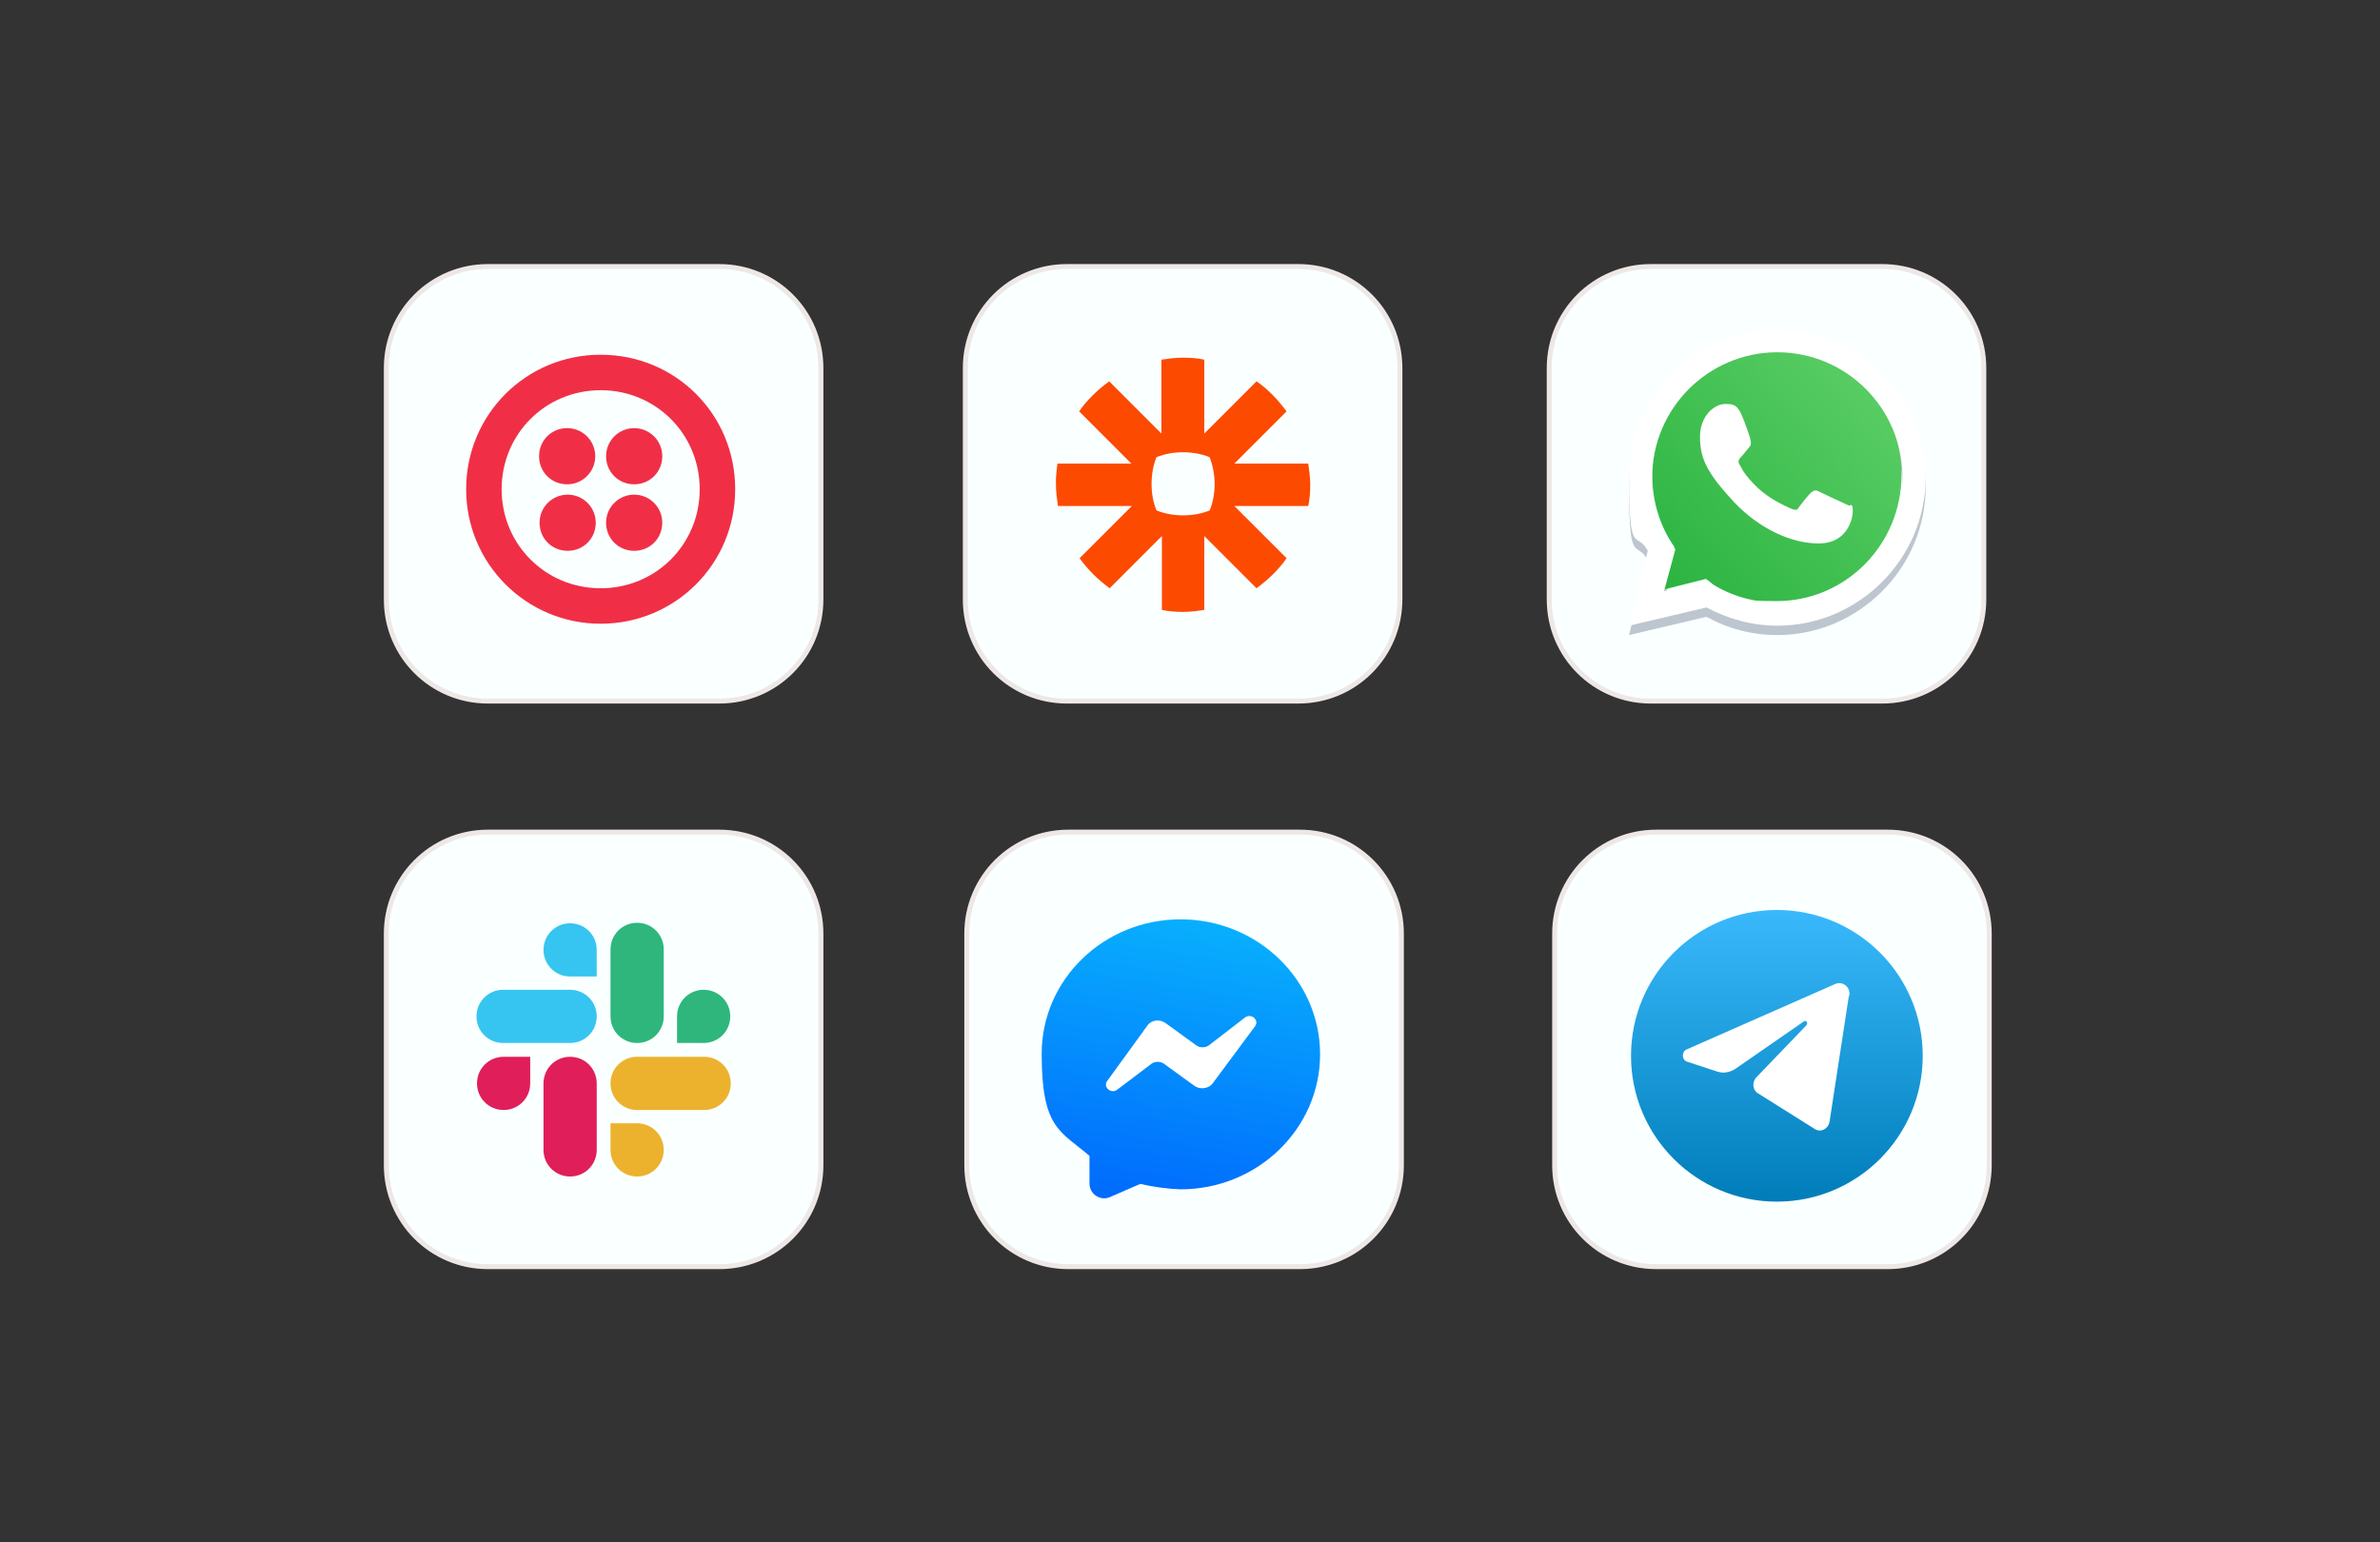
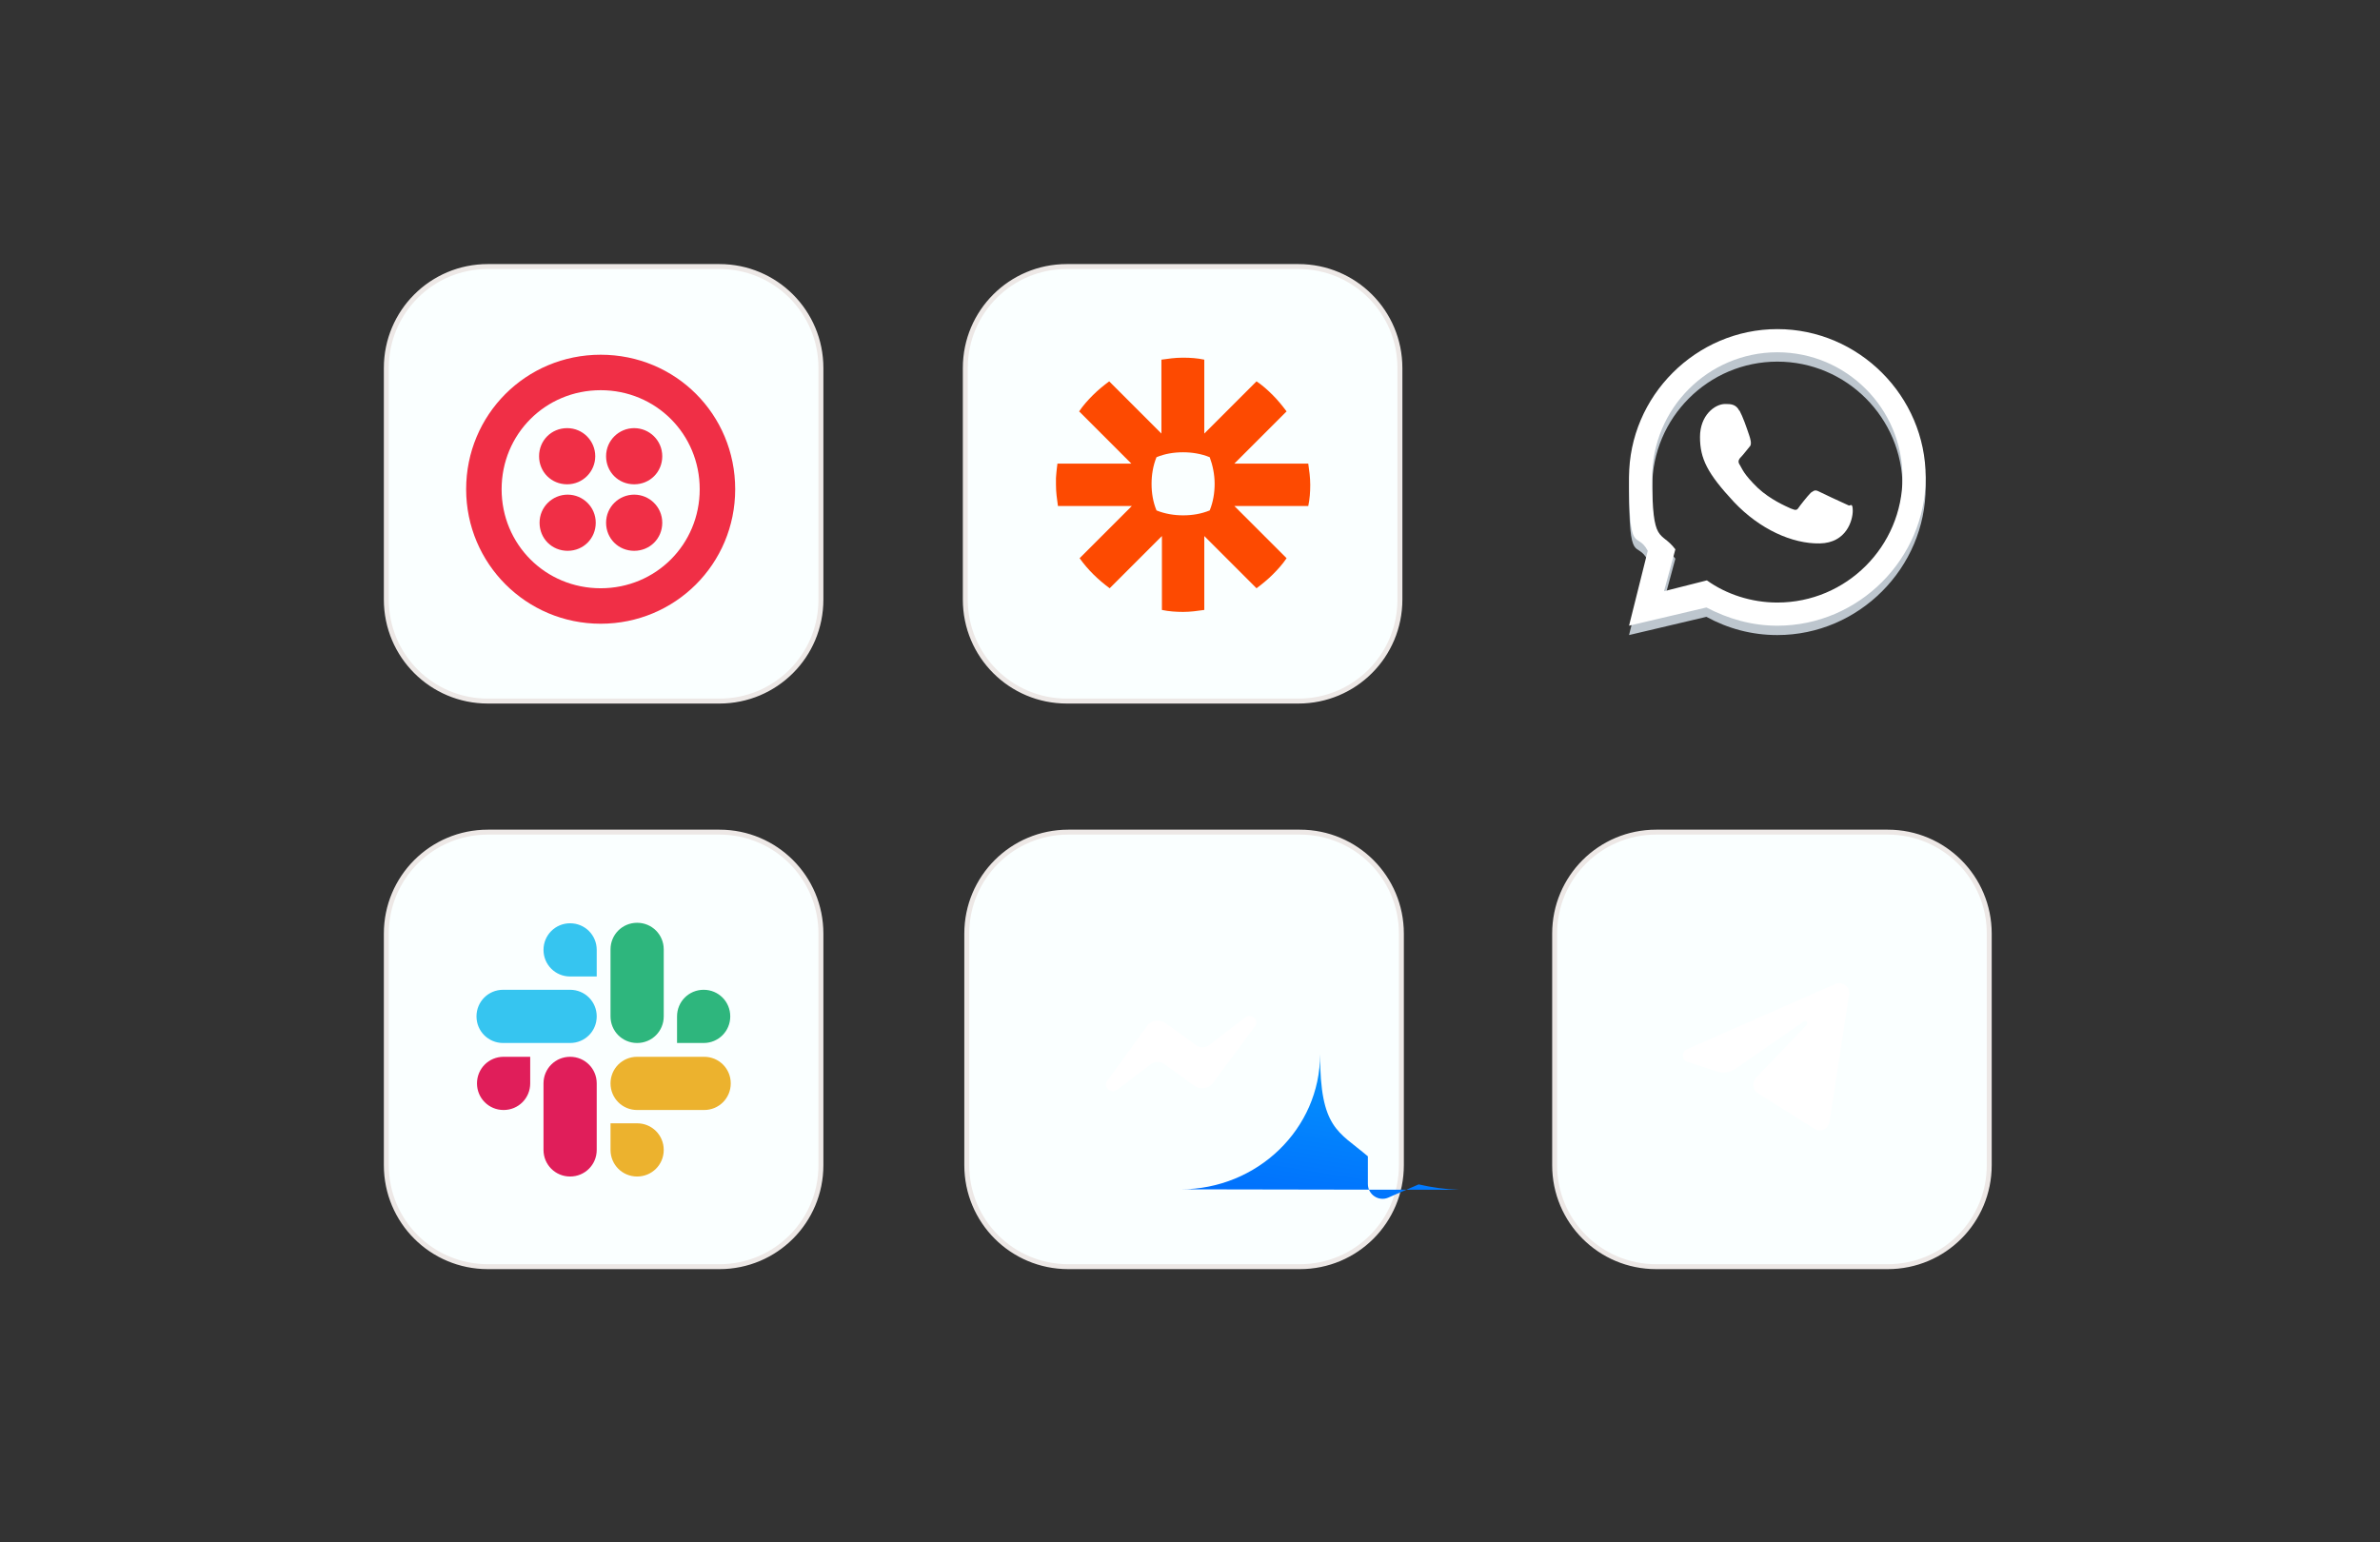
<svg xmlns="http://www.w3.org/2000/svg" id="Layer_1" version="1.1" viewBox="0 0 483 313">
  <rect x="0" y="0" width="483" height="313" fill="#333333" stroke="none" />
  <defs>
    <style>
      .st0, .st1 {
        fill: #fff;
      }

      .st0, .st2, .st3 {
        fill-rule: evenodd;
      }

      .st4 {
        fill: url(#linear-gradient2);
      }

      .st5 {
        fill: url(#linear-gradient1);
      }

      .st6 {
        fill: #2eb67d;
      }

      .st7 {
        fill: #faffff;
        stroke: #ede8e6;
        stroke-miterlimit: 10;
      }

      .st8 {
        fill: #36c5f0;
      }

      .st9 {
        fill: #f02f46;
      }

      .st10 {
        fill: #ecb22e;
      }

      .st2 {
        fill: #bdc6ce;
      }

      .st11 {
        fill: #fd4a01;
      }

      .st12 {
        fill: #e01e5a;
      }

      .st3 {
        fill: url(#linear-gradient);
      }
    </style>
    <linearGradient id="linear-gradient" x1="243.916" y1="-1633.603" x2="234.916" y2="-1689.803" gradientTransform="translate(0 -1446.3) scale(1 -1)" gradientUnits="userSpaceOnUse">
      <stop offset="0" stop-color="#08affd" />
      <stop offset="1" stop-color="#006cfd" />
    </linearGradient>
    <linearGradient id="linear-gradient1" x1="360.6" y1="-1210.7" x2="360.6" y2="-1269.8" gradientTransform="translate(0 -1026) scale(1 -1)" gradientUnits="userSpaceOnUse">
      <stop offset="0" stop-color="#39b9fc" />
      <stop offset="1" stop-color="#007db9" />
    </linearGradient>
    <linearGradient id="linear-gradient2" x1="382.3" y1="2917.5" x2="334.1" y2="2961.7" gradientTransform="translate(0 -2841.1)" gradientUnits="userSpaceOnUse">
      <stop offset="0" stop-color="#5bce66" />
      <stop offset="1" stop-color="#28b23e" />
    </linearGradient>
  </defs>
  <path class="st7" d="M99,54.1h47c11.4,0,20.6,9.2,20.6,20.6v47c0,11.4-9.2,20.6-20.6,20.6h-47c-11.4,0-20.6-9.2-20.6-20.6v-47c0-11.4,9.2-20.6,20.6-20.6Z" />
  <path class="st9" d="M120.8,92.6c0,3.1-2.5,5.7-5.7,5.7s-5.7-2.5-5.7-5.7,2.5-5.7,5.7-5.7,5.7,2.6,5.7,5.7ZM115.2,100.4c-3.1,0-5.7,2.5-5.7,5.7s2.5,5.7,5.7,5.7,5.7-2.5,5.7-5.7-2.6-5.7-5.7-5.7ZM149.2,99.3c0,15.2-12.2,27.3-27.3,27.3s-27.3-12.2-27.3-27.3,12.1-27.3,27.3-27.3,27.3,12.1,27.3,27.3ZM142,99.3c0-11.2-8.9-20.1-20.1-20.1s-20.1,8.9-20.1,20.1,8.9,20.1,20.1,20.1,20.1-8.9,20.1-20.1ZM128.7,100.4c-3.1,0-5.7,2.5-5.7,5.7s2.5,5.7,5.7,5.7,5.7-2.5,5.7-5.7-2.6-5.7-5.7-5.7ZM128.7,86.9c-3.1,0-5.7,2.5-5.7,5.7s2.5,5.7,5.7,5.7,5.7-2.5,5.7-5.7-2.6-5.7-5.7-5.7Z" />
  <path class="st7" d="M216.8,168.9h47c11.4,0,20.6,9.2,20.6,20.6v47c0,11.4-9.2,20.6-20.6,20.6h-47c-11.4,0-20.6-9.2-20.6-20.6v-47c0-11.4,9.2-20.6,20.6-20.6Z" />
  <g>
-     <path class="st3" d="M239.6,241.4c15.6,0,28.3-12.3,28.3-27.4s-12.7-27.4-28.3-27.4-28.2,12.2-28.2,27.3c0,15.1,3.7,15.6,9.7,20.7v5.6c0,2.2,2.2,3.6,4.1,2.8l6.2-2.7c2.6.6,5.4,1,8.2,1.1h-0Z" />
+     <path class="st3" d="M239.6,241.4c15.6,0,28.3-12.3,28.3-27.4c0,15.1,3.7,15.6,9.7,20.7v5.6c0,2.2,2.2,3.6,4.1,2.8l6.2-2.7c2.6.6,5.4,1,8.2,1.1h-0Z" />
    <path class="st1" d="M232.9,208.1l-8.2,11.3c-.9,1.2.7,2.7,2,1.8l7-5.3c.7-.5,1.8-.5,2.5,0l6.2,4.5c1.1.8,2.9.6,3.7-.5l8.6-11.6c.9-1.2-.7-2.7-2-1.8l-7.4,5.7c-.7.5-1.8.5-2.5,0l-6.2-4.5c-1.2-.9-2.9-.7-3.7.4h0Z" />
  </g>
  <path class="st7" d="M336.1,168.9h47c11.4,0,20.6,9.2,20.6,20.6v47c0,11.4-9.2,20.6-20.6,20.6h-47c-11.4,0-20.6-9.2-20.6-20.6v-47c0-11.4,9.2-20.6,20.6-20.6Z" />
-   <circle class="st5" cx="360.6" cy="214.3" r="29.6" />
  <path class="st1" d="M375.3,202.1c.3-1.7-1.3-3-2.8-2.4l-30.2,13.3c-1.1.5-1,2.2.1,2.5l6.1,2c1.2.4,2.4.2,3.6-.5l14-9.7c.4-.3.9.3.5.8l-10.1,10.5c-1,1-.9,2.7.4,3.4l11.3,7.1c1.3.9,2.9,0,3.1-1.5l3.9-25.4h0l.1-.1Z" />
-   <path class="st7" d="M335,54.1h47c11.4,0,20.6,9.2,20.6,20.6v47c0,11.4-9.2,20.6-20.6,20.6h-47c-11.4,0-20.6-9.2-20.6-20.6v-47c0-11.4,9.2-20.6,20.6-20.6Z" />
  <path class="st2" d="M360.7,128.9c16.5,0,30.1-13.6,30.1-30.1s-13.6-30.1-30.1-30.1-30.1,13.6-30.1,30.1,1.5,10.6,3.8,14.9l-3.8,15.2,15.7-3.7c4.4,2.4,9.2,3.7,14.4,3.7h0v0ZM360.7,124.2c14,0,25.4-11.4,25.4-25.4s-11.4-25.4-25.4-25.4-25.4,11.4-25.4,25.4,1.7,10.6,4.7,14.6l-2.3,8.5,8.7-2.2c3.9,2.9,9,4.5,14.3,4.5h0l-0-0Z" />
-   <path class="st4" d="M385.9,96.3c0,14.3-11.4,25.7-25.3,25.7s-10.2-1.7-14.4-4.5l-8.7,2.2,2.3-8.7c-2.9-4.1-4.5-9.2-4.5-14.7,0-14.3,11.4-25.7,25.3-25.7s25.3,11.6,25.3,25.7h0Z" />
  <path class="st0" d="M360.7,127c16.5,0,30.1-13.6,30.1-30.1s-13.6-30.1-30.1-30.1-30.1,13.6-30.1,30.1,1.5,10.6,3.8,14.9l-3.8,15.2,15.7-3.7c4.4,2.3,9.2,3.7,14.4,3.7h0v0ZM360.7,122.3c14,0,25.4-11.4,25.4-25.4s-11.4-25.4-25.4-25.4-25.4,11.4-25.4,25.4,1.7,10.6,4.7,14.6l-2.3,8.5,8.7-2.2c3.9,2.8,9,4.5,14.3,4.5h0l-0-0Z" />
  <path class="st1" d="M353,83.4c-.7-1.4-1.8-1.4-2.9-1.4-2.1,0-5.1,2.3-5.1,6.7s1.5,7.4,6.9,13.2c5.2,5.5,11.8,8.5,17.4,8.4,5.5-.1,6.7-4.8,6.7-6.6s-.5-1-.8-1.1c-1.8-.8-5.4-2.5-6.2-2.9s-1.1.1-1.5.3c-.7.7-2.2,2.6-2.6,3.2s-1.1.1-1.5,0c-1.1-.5-4.1-1.8-6.6-4.1-3-2.9-3.2-3.9-3.7-4.7-.5-.7-.2-1.1,0-1.4.7-.7,1.5-1.8,2.1-2.5.3-.5,0-1.5-.2-2.1-.6-1.8-1.3-3.8-2-5.1h0l0.0.1Z" />
  <path class="st7" d="M216.5,54.1h47c11.4,0,20.6,9.2,20.6,20.6v47c0,11.4-9.2,20.6-20.6,20.6h-47c-11.4,0-20.6-9.2-20.6-20.6v-47c0-11.4,9.2-20.6,20.6-20.6Z" />
  <path class="st11" d="M240.1,72.6c1.5,0,2.9.1,4.3.4v15l10.6-10.6c1.2.8,2.3,1.8,3.3,2.8s1.9,2.1,2.8,3.3l-10.6,10.6h15c.2,1.4.4,2.8.4,4.3h0c0,1.5-.1,2.9-.4,4.3h-15l10.6,10.6c-.8,1.2-1.8,2.3-2.8,3.3h0c-1,1-2.1,1.9-3.3,2.8l-10.6-10.6v15c-1.4.2-2.8.4-4.3.4h0c-1.4,0-2.9-.1-4.3-.4v-15l-10.6,10.6c-2.3-1.7-4.4-3.7-6.1-6.1l10.6-10.6h-15c-.2-1.4-.4-2.8-.4-4.3h0v-1.4h0c.1-1.5.3-2.9.3-2.9h15l-10.6-10.6c.8-1.2,1.8-2.3,2.8-3.3h0c1-1,2.1-1.9,3.3-2.8l10.6,10.6v-15c1.4-.2,2.8-.4,4.3-.4h0l.1-0ZM240.1,91.8h0c-1.9,0-3.7.3-5.4,1-.7,1.7-1,3.6-1,5.4h0c0,1.9.3,3.7,1,5.4,1.7.7,3.6,1,5.4,1h0c1.9,0,3.7-.3,5.4-1,.7-1.7,1-3.6,1-5.4h0c0-1.9-.4-3.8-1-5.4-1.7-.7-3.6-1-5.4-1Z" />
  <path class="st7" d="M99,168.9h47c11.4,0,20.6,9.2,20.6,20.6v47c0,11.4-9.2,20.6-20.6,20.6h-47c-11.4,0-20.6-9.2-20.6-20.6v-47c0-11.4,9.2-20.6,20.6-20.6Z" />
  <g>
    <path class="st12" d="M107.6,219.9c0,3-2.4,5.4-5.4,5.4s-5.4-2.4-5.4-5.4,2.4-5.4,5.4-5.4h5.4v5.4ZM110.3,219.9c0-3,2.4-5.4,5.4-5.4s5.4,2.4,5.4,5.4v13.5c0,3-2.4,5.4-5.4,5.4s-5.4-2.4-5.4-5.4v-13.5Z" />
    <path class="st8" d="M115.7,198.2c-3,0-5.4-2.4-5.4-5.4s2.4-5.4,5.4-5.4,5.4,2.4,5.4,5.4v5.4h-5.4ZM115.7,200.9c3,0,5.4,2.4,5.4,5.4s-2.4,5.4-5.4,5.4h-13.6c-3,0-5.4-2.4-5.4-5.4s2.4-5.4,5.4-5.4h13.6Z" />
    <path class="st6" d="M137.4,206.3c0-3,2.4-5.4,5.4-5.4s5.4,2.4,5.4,5.4-2.4,5.4-5.4,5.4h-5.4v-5.4ZM134.7,206.3c0,3-2.4,5.4-5.4,5.4s-5.4-2.4-5.4-5.4v-13.6c0-3,2.4-5.4,5.4-5.4s5.4,2.4,5.4,5.4v13.6Z" />
    <path class="st10" d="M129.3,228c3,0,5.4,2.4,5.4,5.4s-2.4,5.4-5.4,5.4-5.4-2.4-5.4-5.4v-5.4h5.4ZM129.3,225.3c-3,0-5.4-2.4-5.4-5.4s2.4-5.4,5.4-5.4h13.6c3,0,5.4,2.4,5.4,5.4s-2.4,5.4-5.4,5.4h-13.6Z" />
  </g>
</svg>